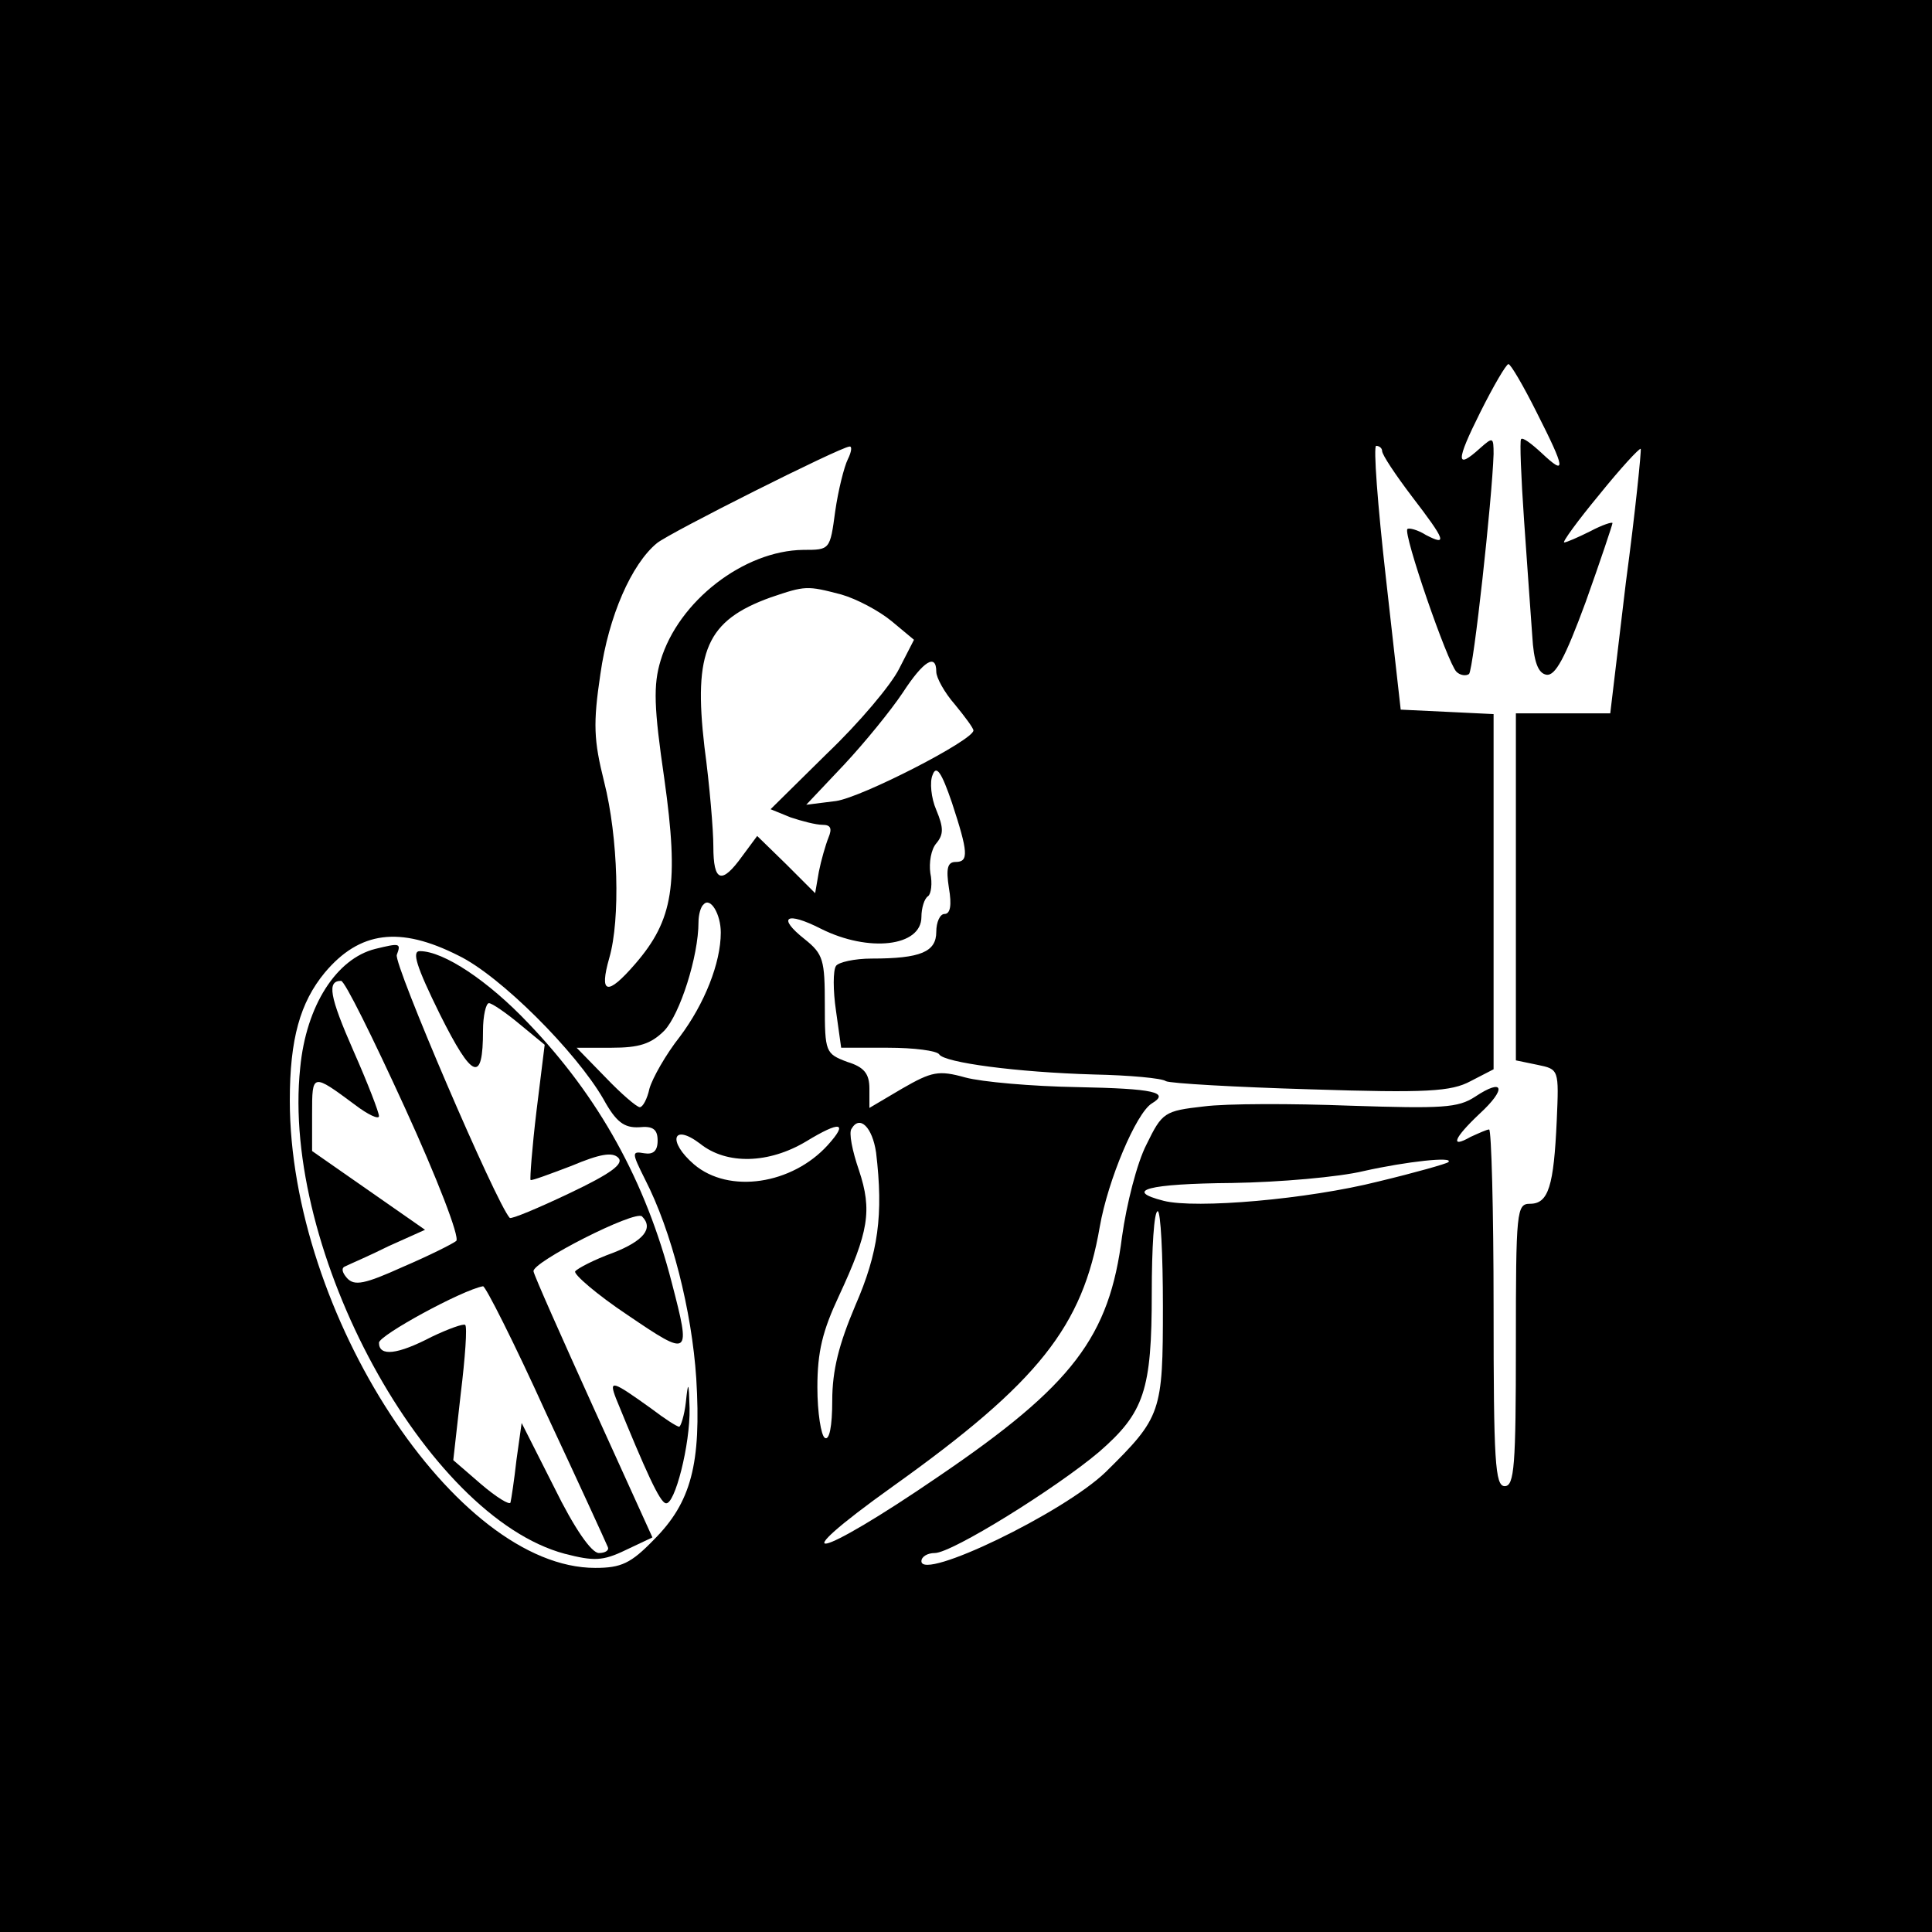
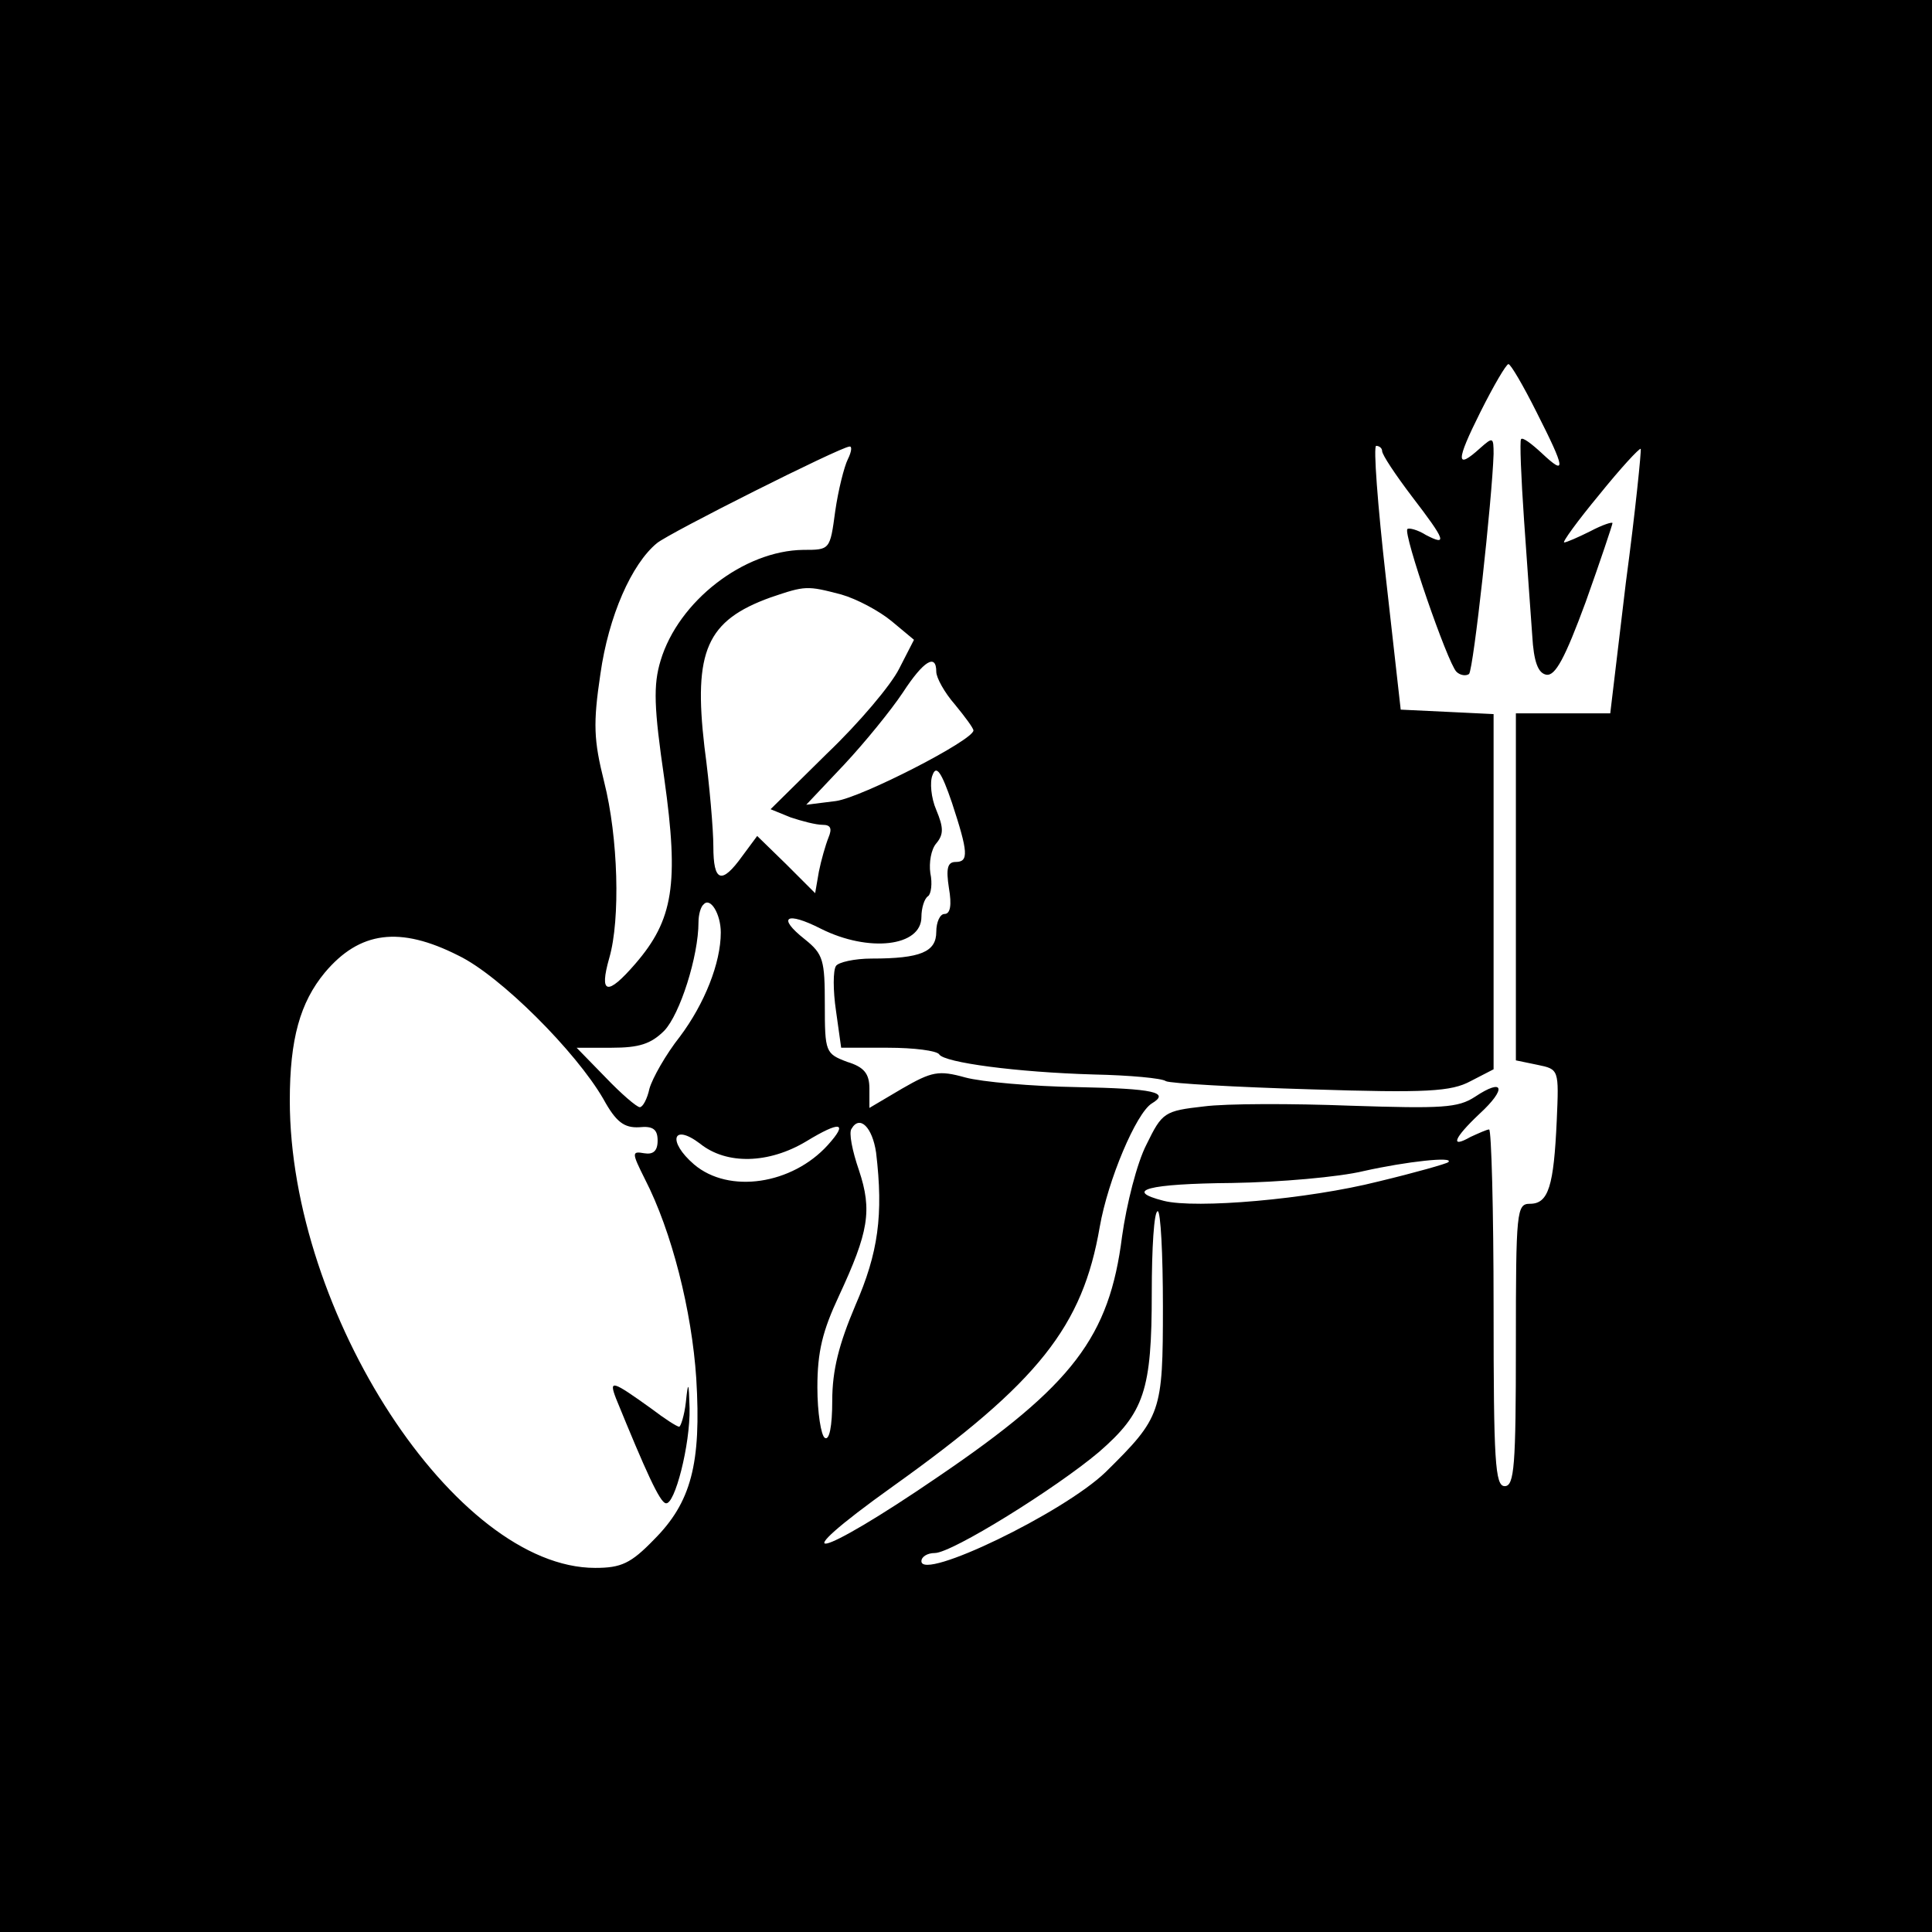
<svg xmlns="http://www.w3.org/2000/svg" version="1.0" width="260pt" height="260pt" viewBox="0 0 260 260" preserveAspectRatio="xMidYMid meet">
  <g transform="translate(0,260) scale(0.1,-0.1)" fill="#000000" stroke="none">
    <path d="M0 1300 l0 -1300 1300 0 1300 0 0 1300 0 1300 -1300 0 -1300 0 0 -1300z m2068 745 c39 -77 40 -86 7 -55 -14 13 -26 22 -28 19 -2 -2 0 -51 4 -109 4 -58 9 -127 11 -155 2 -36 8 -51 19 -53 12 -2 25 22 53 98 20 56 36 104 36 106 0 2 -13 -2 -30 -11 -16 -8 -32 -15 -35 -15 -3 0 18 29 47 64 29 36 54 63 56 62 1 -2 -7 -83 -20 -180 l-21 -176 -64 0 -63 0 0 -234 0 -233 29 -6 c29 -6 29 -6 26 -75 -4 -88 -11 -112 -36 -112 -18 0 -19 -9 -19 -190 0 -162 -2 -190 -15 -190 -13 0 -15 33 -15 240 0 132 -3 240 -6 240 -3 0 -14 -5 -25 -10 -28 -16 -23 -2 12 31 37 34 33 49 -6 23 -23 -15 -44 -16 -168 -12 -78 3 -167 3 -197 -1 -53 -6 -56 -8 -77 -51 -13 -25 -27 -81 -33 -124 -17 -135 -66 -200 -247 -323 -165 -113 -215 -123 -61 -13 196 140 255 215 278 349 11 63 49 153 70 166 25 15 3 20 -100 22 -61 1 -129 7 -151 13 -36 10 -45 8 -85 -15 l-44 -26 0 26 c0 20 -7 29 -30 36 -29 11 -30 13 -30 77 0 60 -2 68 -27 88 -38 30 -25 38 22 14 64 -32 135 -24 135 16 0 12 4 25 9 28 4 3 6 17 3 31 -2 14 1 32 8 40 10 12 10 21 0 45 -7 16 -9 38 -5 47 5 14 12 4 26 -37 22 -67 23 -80 5 -80 -11 0 -13 -9 -9 -35 4 -23 2 -35 -6 -35 -6 0 -11 -11 -11 -24 0 -27 -21 -36 -87 -36 -23 0 -45 -5 -48 -10 -4 -6 -4 -33 0 -60 l7 -50 63 0 c35 0 66 -4 69 -9 7 -11 104 -24 208 -27 48 -1 92 -5 97 -9 6 -3 93 -8 195 -11 156 -5 189 -3 215 11 l31 16 0 239 0 239 -62 3 -63 3 -20 178 c-11 97 -17 177 -13 177 4 0 8 -3 8 -7 0 -5 18 -32 40 -61 46 -60 48 -67 19 -52 -11 7 -23 10 -25 8 -6 -6 54 -180 66 -192 5 -5 13 -6 17 -3 6 7 31 235 33 296 0 23 -1 23 -18 8 -33 -30 -33 -18 0 48 18 36 35 65 38 65 3 0 20 -29 38 -65z m-927 -63 c-5 -10 -13 -42 -17 -70 -7 -52 -7 -52 -43 -52 -80 -1 -168 -69 -192 -149 -10 -33 -9 -63 5 -159 20 -142 12 -190 -39 -249 -38 -44 -49 -41 -35 8 15 52 12 162 -7 237 -14 56 -15 78 -5 145 11 78 42 148 76 176 17 14 246 129 259 130 4 1 3 -7 -2 -17z m-9 -182 c21 -6 51 -22 68 -36 l30 -25 -20 -39 c-11 -22 -54 -73 -97 -114 l-76 -75 27 -11 c15 -5 34 -10 43 -10 11 0 13 -5 8 -17 -4 -10 -10 -31 -13 -46 l-5 -29 -39 39 -39 38 -20 -27 c-28 -39 -39 -35 -39 13 0 22 -5 82 -12 134 -15 129 3 170 89 201 47 16 49 16 95 4z m128 -104 c0 -8 11 -28 25 -44 14 -17 25 -32 25 -35 0 -13 -150 -90 -185 -95 l-40 -5 51 54 c28 30 63 73 79 97 28 43 45 53 45 28z m-290 -351 c0 -41 -22 -96 -55 -140 -19 -24 -37 -56 -41 -70 -3 -14 -9 -25 -13 -25 -4 0 -25 18 -46 40 l-39 40 47 0 c37 0 53 5 71 23 21 22 46 100 46 146 0 10 3 21 7 24 9 10 23 -13 23 -38z m-353 -31 c56 -27 158 -129 195 -193 17 -31 28 -39 48 -38 19 2 25 -3 25 -18 0 -14 -6 -19 -18 -17 -17 3 -17 1 1 -35 36 -70 63 -177 69 -268 7 -115 -7 -167 -57 -217 -31 -32 -44 -38 -79 -38 -188 0 -411 343 -411 629 0 83 14 132 47 172 47 56 101 63 180 23z m497 -255 c-48 -53 -133 -66 -180 -26 -36 31 -29 56 8 28 36 -29 93 -27 143 3 46 28 57 26 29 -5z m65 -10 c10 -84 3 -135 -28 -206 -22 -52 -31 -87 -31 -128 0 -35 -4 -54 -10 -50 -5 3 -10 34 -10 68 0 48 7 76 29 123 40 86 45 115 27 169 -9 26 -14 51 -10 56 11 19 28 2 33 -32z m770 -13 c-2 -2 -44 -14 -94 -26 -95 -24 -246 -37 -289 -26 -55 14 -21 23 92 24 64 1 144 8 177 16 58 13 123 20 114 12z m-384 -194 c0 -143 -2 -149 -77 -223 -57 -55 -248 -147 -248 -120 0 6 8 11 18 11 23 0 163 87 221 136 61 53 71 83 71 214 0 60 3 110 8 110 4 0 7 -58 7 -128z" />
-     <path d="M505 1323 c-52 -13 -93 -76 -101 -160 -26 -246 169 -604 356 -654 39 -10 51 -10 82 5 l36 17 -79 174 c-43 95 -80 178 -81 184 -3 12 137 83 146 74 16 -16 2 -33 -39 -49 -25 -9 -48 -21 -51 -25 -2 -4 29 -31 71 -59 84 -57 85 -56 59 44 -35 136 -98 250 -193 349 -54 57 -114 97 -146 97 -11 0 -5 -20 27 -85 44 -88 58 -93 58 -22 0 20 4 37 8 37 4 0 23 -13 41 -28 l34 -28 -11 -89 c-6 -50 -9 -91 -8 -93 2 -1 26 8 55 19 38 16 55 19 63 11 8 -8 -9 -21 -66 -48 -42 -20 -78 -35 -80 -33 -18 19 -157 343 -152 354 6 16 4 16 -29 8z m40 -214 c43 -94 74 -174 69 -179 -5 -4 -37 -20 -72 -35 -51 -23 -65 -26 -75 -15 -7 8 -8 14 -2 16 6 3 32 14 58 27 l49 22 -76 53 -76 53 0 50 c0 55 0 55 58 12 17 -13 32 -20 32 -15 0 5 -15 44 -34 87 -33 75 -36 95 -17 95 5 0 43 -77 86 -171z m190 -411 c44 -94 81 -175 83 -180 2 -4 -3 -8 -12 -8 -10 0 -33 33 -60 88 l-44 87 -7 -50 c-3 -27 -7 -53 -8 -57 -1 -4 -19 7 -40 25 l-37 32 10 89 c6 49 9 91 6 93 -2 2 -22 -5 -45 -16 -46 -24 -71 -27 -71 -8 0 10 112 71 140 76 3 1 42 -76 85 -171z" />
    <path d="M829 718 c40 -98 59 -140 67 -141 12 -3 33 79 32 128 -1 36 -2 37 -5 8 -2 -18 -7 -33 -9 -33 -3 0 -20 11 -37 24 -53 38 -58 40 -48 14z" />
  </g>
</svg>